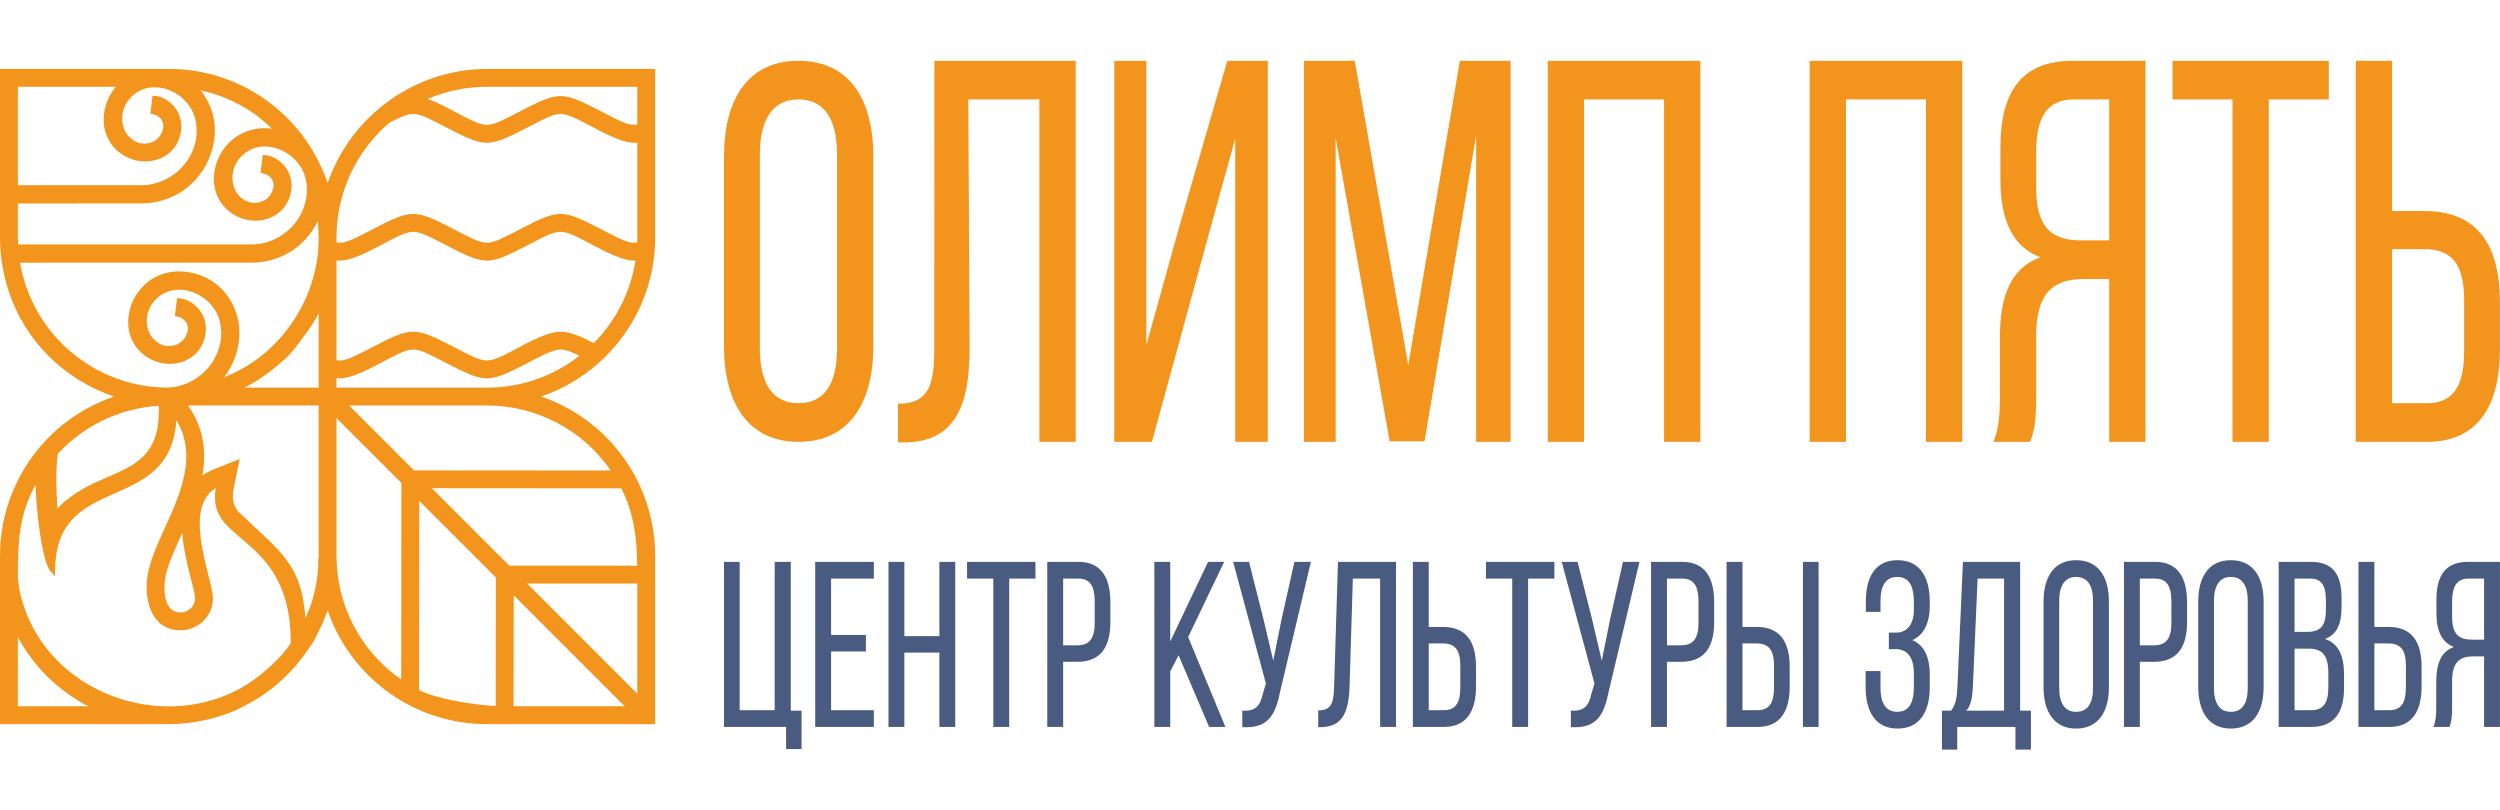
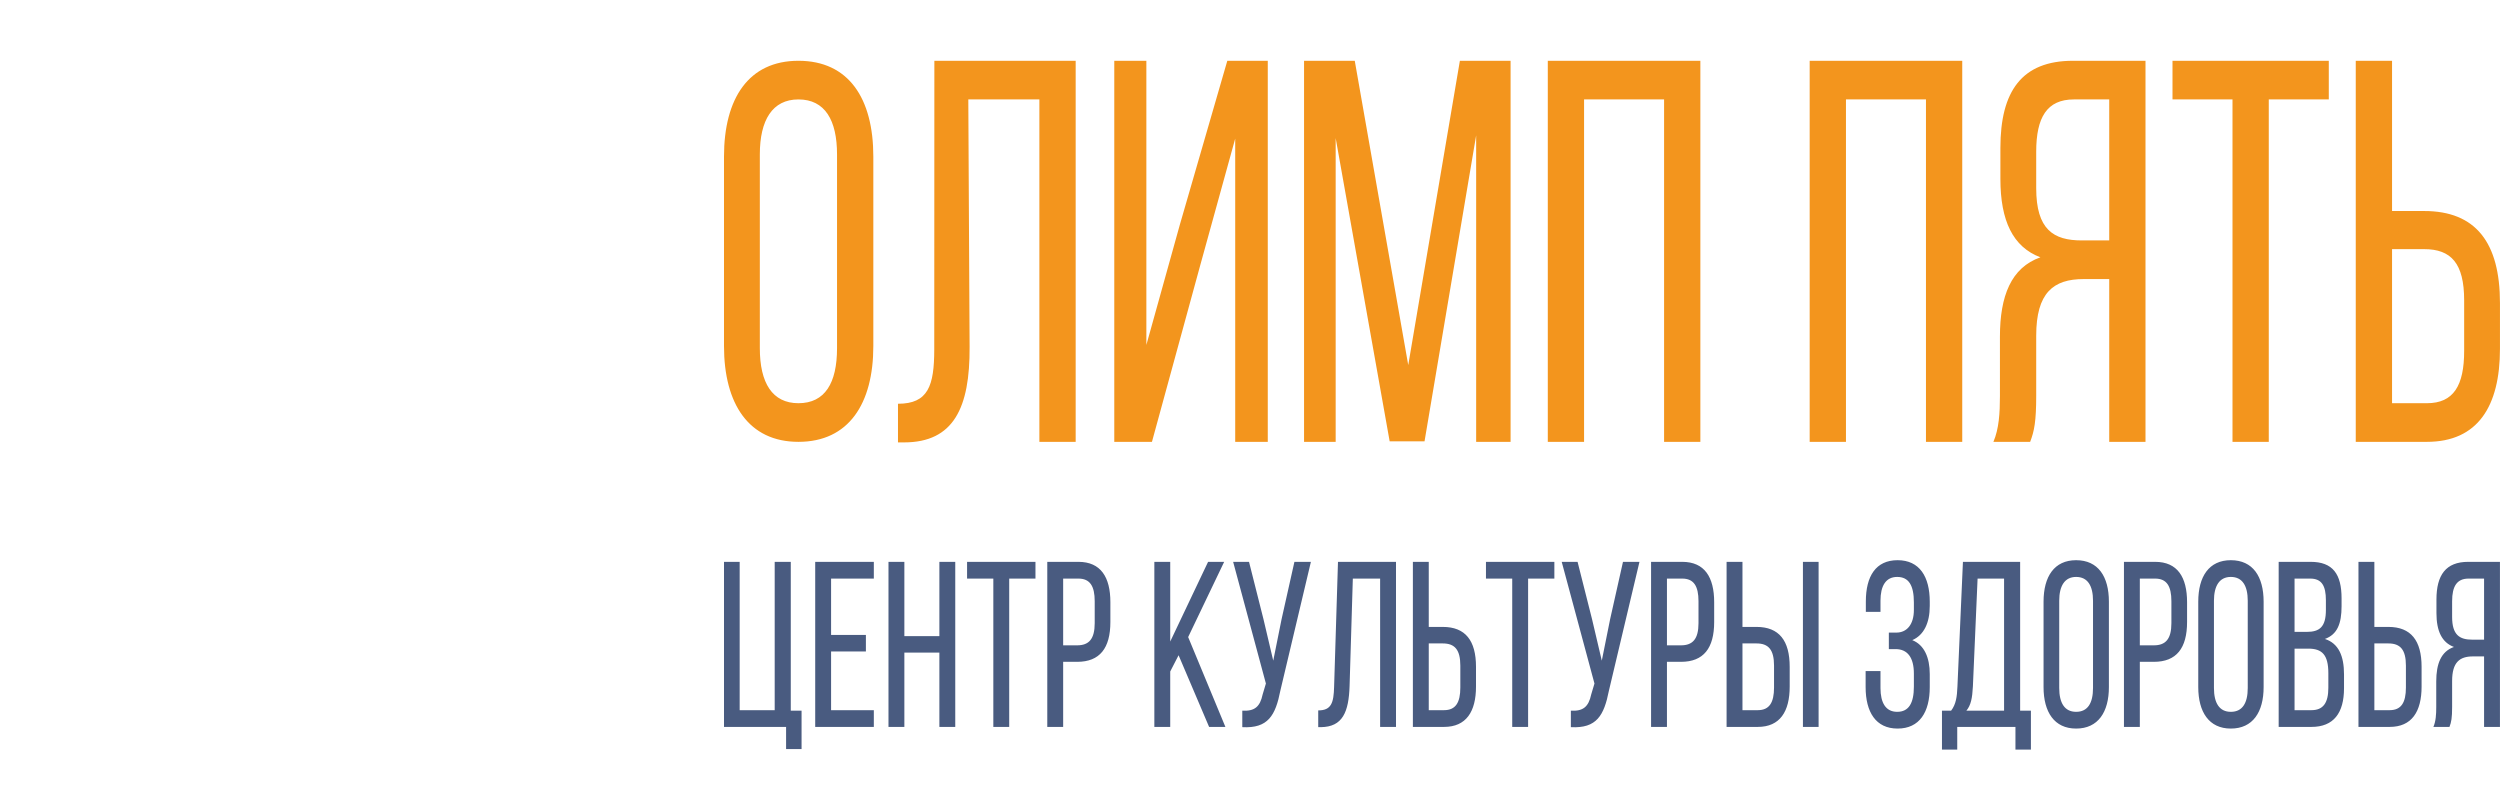
<svg xmlns="http://www.w3.org/2000/svg" width="145" height="47" viewBox="0 0 145 47" fill="none">
-   <path d="M31.385 23C35.32 24.336 38 28.047 38 32.241V42H28.241C24.055 42 20.346 39.329 19.005 35.402C18.855 35.833 18.672 36.25 18.464 36.656C18.37 36.839 18.248 37.12 18.133 37.289C18.058 37.399 17.979 37.504 17.905 37.616C16.959 39.048 15.647 40.21 14.114 40.976C13.929 41.073 13.742 41.164 13.546 41.252C12.978 41.481 12.389 41.663 11.789 41.788C11.121 41.927 10.441 42 9.759 42H0V41.838C0 38.639 0 35.44 0 32.241C0 28.044 2.672 24.339 6.612 23.001C5.885 22.754 5.189 22.423 4.538 22.015C1.956 20.395 0.368 17.77 0.056 14.805C0.051 14.759 0.046 14.711 0.042 14.664L0.038 14.614C0.021 14.435 0.011 14.257 0.006 14.078L0.002 13.959C0.001 13.895 0 13.832 0 13.769V4H9.79C13.446 3.98 16.808 6.065 18.451 9.318L18.484 9.384C18.685 9.783 18.858 10.196 19.001 10.62C20.347 6.716 24.073 4 28.241 4H38V13.758C38 13.812 37.999 13.866 37.998 13.92L37.998 13.932C37.997 13.983 37.996 14.034 37.994 14.085L37.989 14.21L37.983 14.323C37.981 14.37 37.978 14.416 37.974 14.463L37.967 14.56C37.963 14.61 37.958 14.659 37.954 14.71L37.953 14.722C37.86 15.752 37.588 16.756 37.169 17.703L37.164 17.715C37.146 17.753 37.129 17.792 37.111 17.833L37.066 17.929L37.011 18.044L36.953 18.16L36.906 18.251C36.886 18.289 36.866 18.328 36.846 18.366L36.84 18.377C36.412 19.173 35.873 19.907 35.243 20.555L35.193 20.606C35.16 20.64 35.127 20.674 35.093 20.706L35.016 20.782L34.859 20.93L34.853 20.936C34.818 20.968 34.783 20.999 34.748 21.031L34.694 21.079C33.727 21.932 32.602 22.585 31.385 23ZM13.01 21.871C13.154 21.814 13.298 21.752 13.44 21.689C16.175 20.457 18.108 17.704 18.435 14.734C18.497 14.166 18.485 13.523 18.445 12.957C18.441 12.912 18.436 12.867 18.432 12.822C18.357 12.978 18.273 13.129 18.18 13.274C17.629 14.142 16.82 14.762 15.832 15.054C15.476 15.159 15.107 15.218 14.73 15.233L1.162 15.237C1.338 16.248 1.688 17.22 2.198 18.112C2.632 18.871 3.183 19.559 3.825 20.152C4.438 20.718 5.136 21.201 5.883 21.575C7.088 22.178 8.412 22.482 9.755 22.482C11.243 22.406 12.521 21.307 12.787 19.83C12.859 19.429 12.848 19.014 12.745 18.62C12.316 16.962 10.009 16.07 8.863 17.567C8.322 18.276 8.394 19.414 9.194 19.901C9.495 20.085 9.836 20.113 10.171 20.013C10.757 19.838 11.191 18.977 10.654 18.534C10.538 18.438 10.428 18.396 10.284 18.362L10.142 18.329L10.271 17.29L10.428 17.303C10.844 17.34 11.259 17.604 11.524 17.918C11.894 18.356 12.012 18.903 11.905 19.461C11.623 20.924 10.028 21.481 8.769 20.848C8.158 20.54 7.716 20.036 7.53 19.375C7.29 18.522 7.525 17.576 8.057 16.881C8.676 16.07 9.614 15.675 10.627 15.75C11.6 15.823 12.488 16.268 13.099 17.033C14.157 18.36 14.101 20.18 13.212 21.579C13.149 21.68 13.081 21.777 13.01 21.871ZM15.783 7.464C15.777 7.459 15.771 7.454 15.766 7.449C15.431 7.147 15.114 6.86 14.744 6.6C13.807 5.942 12.747 5.481 11.629 5.237C11.644 5.255 11.659 5.274 11.674 5.292C12.732 6.619 12.676 8.439 11.787 9.838C11.236 10.706 10.426 11.326 9.439 11.618C9.083 11.723 8.714 11.782 8.337 11.797L1.036 11.801V13.758C1.036 13.898 1.039 14.037 1.046 14.177H14.721C16.213 14.101 17.489 13.002 17.755 11.525C17.828 11.124 17.816 10.709 17.714 10.315C17.284 8.657 14.977 7.764 13.832 9.262C13.29 9.971 13.362 11.109 14.162 11.596C14.464 11.78 14.804 11.808 15.14 11.708C15.726 11.533 16.159 10.671 15.623 10.229C15.507 10.133 15.397 10.091 15.253 10.057L15.111 10.024L15.24 8.985L15.396 8.998C15.813 9.035 16.228 9.299 16.493 9.613C16.862 10.05 16.981 10.597 16.873 11.156C16.591 12.619 14.997 13.176 13.737 12.542C13.127 12.235 12.685 11.731 12.498 11.07C12.258 10.217 12.493 9.271 13.025 8.575C13.645 7.764 14.582 7.37 15.596 7.445C15.658 7.45 15.72 7.456 15.783 7.464ZM6.715 5.035H1.036V10.741H8.328C9.82 10.665 11.096 9.566 11.362 8.089C11.434 7.688 11.423 7.273 11.32 6.879C10.892 5.221 8.584 4.328 7.438 5.826C6.897 6.535 6.969 7.673 7.769 8.16C8.07 8.344 8.411 8.372 8.747 8.272C9.332 8.097 9.766 7.236 9.229 6.793C9.113 6.697 9.003 6.655 8.86 6.621L8.718 6.588L8.847 5.549L9.003 5.562C9.42 5.598 9.834 5.863 10.099 6.177C10.469 6.615 10.587 7.162 10.48 7.72C10.198 9.183 8.604 9.739 7.344 9.106C5.735 8.297 5.657 6.295 6.715 5.035ZM2.064 28.121C1.083 29.911 1.036 31.409 1.036 33.537C1.078 33.962 1.154 34.386 1.271 34.798C1.887 36.976 3.356 38.732 5.329 39.82C8.463 41.548 12.485 41.366 15.256 39.014C15.282 38.992 15.308 38.971 15.335 38.949L15.39 38.902C15.528 38.786 15.662 38.666 15.792 38.541C16.213 38.139 16.535 37.792 16.859 37.312C16.878 35.741 16.578 34.219 15.654 32.92C15.007 32.009 14.269 31.493 13.464 30.77C12.63 30.022 12.356 29.373 12.508 28.316C12.298 28.441 12.118 28.604 11.976 28.814C11.462 29.568 11.556 30.734 11.695 31.59C11.796 32.204 11.947 32.807 12.098 33.411C12.19 33.783 12.348 34.335 12.348 34.714C12.348 35.75 11.483 36.557 10.458 36.557C8.827 36.557 8.37 34.879 8.536 33.543C8.698 32.239 9.59 30.646 10.096 29.409C10.795 27.701 11.205 25.981 10.231 24.372C9.861 29.923 3.286 27.316 3.196 33.004L3.189 33.428L2.911 33.108C2.442 32.57 2.095 29.591 2.064 28.121ZM11.74 27.581C11.942 27.433 12.164 27.313 12.401 27.219L13.902 26.623L13.579 28.207C13.465 28.761 13.44 29.249 13.838 29.691C16.221 31.983 17.49 32.649 17.715 35.851C18.133 34.972 18.345 34.093 18.442 33.085C18.454 32.901 18.459 32.717 18.459 32.533V32.37H18.482V23.518H10.908C11.497 24.352 11.815 25.286 11.841 26.32C11.852 26.743 11.814 27.165 11.74 27.581ZM18.482 22.482V18.176C18.093 18.93 17.628 19.51 17.062 20.247C16.874 20.493 16.67 20.709 16.436 20.91C15.781 21.474 15.083 22.021 14.311 22.415C14.267 22.438 14.222 22.46 14.178 22.482H18.482ZM5.123 40.964L5.117 40.962C3.386 40.064 1.956 38.668 1.036 36.959V40.964H5.123ZM3.348 26.326C3.223 27.422 3.263 28.423 3.329 29.501C3.531 29.262 3.75 29.086 4.047 28.859C6.316 27.122 9.211 27.521 9.211 23.871V23.535C6.966 23.675 4.875 24.672 3.348 26.326ZM10.572 30.91C10.413 31.262 10.254 31.613 10.103 31.968C9.878 32.496 9.635 33.098 9.564 33.67C9.482 34.33 9.551 35.522 10.458 35.522C10.909 35.522 11.312 35.179 11.312 34.714C11.312 34.426 11.165 33.951 11.093 33.662C10.935 33.031 10.778 32.399 10.673 31.756C10.628 31.477 10.592 31.194 10.572 30.91ZM19.518 22.482H28.241C30.194 22.482 32.072 21.836 33.606 20.637C33.587 20.628 33.567 20.619 33.549 20.61C33.248 20.464 32.851 20.274 32.512 20.274C32.173 20.274 31.776 20.464 31.475 20.61C31.39 20.651 31.304 20.692 31.219 20.736C28.083 22.346 28.399 22.346 25.262 20.736C25.178 20.692 25.092 20.651 25.006 20.61C24.706 20.464 24.309 20.274 23.97 20.274C23.631 20.274 23.234 20.464 22.933 20.61C22.848 20.651 22.762 20.692 22.677 20.736C21.921 21.124 20.557 21.945 19.7 21.945C19.639 21.945 19.578 21.942 19.518 21.936V22.482ZM36.959 14.064C36.962 13.962 36.964 13.86 36.964 13.758C36.964 12.711 36.964 11.664 36.964 10.616V10.453C36.964 10.352 36.964 10.252 36.964 10.152V9.99C36.964 9.417 36.964 8.844 36.964 8.271C36.904 8.276 36.844 8.279 36.783 8.279C35.925 8.279 34.561 7.459 33.805 7.071C33.72 7.027 33.634 6.986 33.549 6.944C33.248 6.799 32.851 6.609 32.512 6.609C32.173 6.609 31.776 6.799 31.475 6.944C31.39 6.986 31.304 7.027 31.219 7.071C28.083 8.681 28.399 8.681 25.262 7.071C25.178 7.027 25.092 6.986 25.006 6.944C24.706 6.799 24.309 6.609 23.97 6.609C23.631 6.609 23.234 6.799 22.933 6.944C22.847 6.986 22.761 7.029 22.678 7.071L22.585 7.118C20.645 8.773 19.518 11.209 19.518 13.758V14.063C19.578 14.073 19.639 14.079 19.699 14.079C20.038 14.079 20.435 13.89 20.736 13.744C20.822 13.702 20.907 13.661 20.992 13.618C24.128 12.007 23.812 12.007 26.949 13.618C27.033 13.661 27.119 13.702 27.205 13.744C27.505 13.89 27.902 14.079 28.241 14.079C28.58 14.079 28.977 13.89 29.277 13.744C29.363 13.702 29.449 13.661 29.534 13.618C32.67 12.007 32.354 12.007 35.49 13.618C35.575 13.661 35.661 13.702 35.746 13.744C36.047 13.89 36.444 14.079 36.783 14.079C36.842 14.079 36.901 14.074 36.959 14.064ZM19.518 15.107C19.518 15.636 19.518 16.165 19.518 16.693V16.856C19.518 16.994 19.518 17.132 19.518 17.27V17.432C19.518 18.585 19.518 19.739 19.518 20.892C19.578 20.902 19.639 20.908 19.699 20.908C20.038 20.908 20.435 20.719 20.736 20.573C20.822 20.532 20.907 20.49 20.992 20.447C24.128 18.836 23.812 18.836 26.949 20.447C27.033 20.49 27.119 20.532 27.205 20.573C27.505 20.719 27.902 20.908 28.241 20.908C28.58 20.908 28.977 20.719 29.277 20.573C29.363 20.532 29.449 20.491 29.534 20.447C30.291 20.058 31.654 19.238 32.512 19.238C33.146 19.238 33.862 19.608 34.433 19.902C34.964 19.367 35.424 18.766 35.8 18.116L36.126 17.493C36.484 16.739 36.731 15.938 36.859 15.114C36.834 15.114 36.808 15.116 36.783 15.116C35.925 15.115 34.561 14.295 33.805 13.906C33.72 13.864 33.634 13.822 33.549 13.781C33.248 13.635 32.851 13.445 32.512 13.445C32.173 13.445 31.776 13.635 31.475 13.781C31.39 13.822 31.304 13.864 31.219 13.906C28.083 15.517 28.399 15.517 25.262 13.906C25.178 13.864 25.092 13.822 25.006 13.781C24.706 13.635 24.309 13.445 23.97 13.445C23.631 13.445 23.234 13.635 22.933 13.781C22.848 13.822 22.762 13.864 22.677 13.906C21.921 14.295 20.557 15.115 19.7 15.116C19.639 15.116 19.578 15.112 19.518 15.107ZM24.806 5.738C25.516 5.99 26.371 6.486 26.948 6.781C27.033 6.825 27.119 6.866 27.205 6.908C27.505 7.054 27.902 7.243 28.241 7.243C28.58 7.243 28.977 7.054 29.277 6.908C29.363 6.866 29.449 6.825 29.534 6.781C32.67 5.171 32.354 5.171 35.49 6.781C35.575 6.825 35.661 6.866 35.746 6.908C36.047 7.054 36.444 7.243 36.783 7.243C36.843 7.243 36.904 7.237 36.964 7.227V5.035H28.241C27.056 5.035 25.891 5.273 24.806 5.738ZM20.25 23.518L24.013 27.28L35.423 27.288C33.797 24.933 31.124 23.518 28.241 23.518H20.25ZM36.037 28.325L25.049 28.317L29.542 32.809H36.956C36.945 31.2 36.767 29.777 36.037 28.325ZM36.964 40.232C36.964 38.103 36.964 35.974 36.964 33.845H30.577C32.706 35.974 34.835 38.103 36.964 40.232ZM36.232 40.964C34.087 38.819 31.942 36.674 29.797 34.529L29.786 40.964C31.934 40.964 34.083 40.964 36.232 40.964ZM28.75 40.949L28.762 33.494L24.315 29.048L24.308 40.028C25.423 40.569 27.469 40.88 28.75 40.949ZM23.272 39.412L23.28 28.012L19.518 24.25V32.241C19.518 35.117 20.926 37.784 23.272 39.412Z" fill="#F3951D" />
  <path d="M41.992 20.071C41.992 23.417 43.422 25.627 46.309 25.627C49.223 25.627 50.653 23.418 50.653 20.071V9.083C50.653 5.704 49.223 3.525 46.309 3.525C43.422 3.525 41.992 5.704 41.992 9.083V20.071ZM44.07 8.956C44.07 6.966 44.798 5.767 46.309 5.767C47.847 5.767 48.548 6.967 48.548 8.956V20.196C48.548 22.217 47.847 23.386 46.309 23.386C44.798 23.386 44.07 22.217 44.07 20.196V8.956ZM60.284 5.767V25.627H62.389V3.525H54.193L54.187 20.259C54.186 22.376 53.836 23.418 52.083 23.418V25.659H52.433C55.32 25.659 56.255 23.64 56.237 20.133L56.162 5.767H60.284ZM71.642 8.04V25.627H73.531V3.525H71.184L68.432 13.029L66.489 20.007V3.525H64.628V25.627H66.813L69.619 15.366L71.642 8.04ZM85.617 7.851V25.627H87.614V3.525H84.673L81.678 21.176L78.576 3.525H75.635V25.627H77.469V8.009L80.6 25.596H82.623L85.617 7.851ZM96.517 5.767V25.627H98.621V3.525H89.772V25.627H91.876V5.767H96.517ZM111.706 5.767V25.627H113.81V3.525H104.961V25.627H107.066V5.767H111.706ZM122.335 16.186V25.627H124.439V3.525H120.231C117.264 3.525 116.023 5.293 116.023 8.577V10.377C116.023 12.808 116.751 14.323 118.343 14.924C116.643 15.524 115.996 17.165 115.996 19.534V22.975C115.996 23.954 115.941 24.869 115.618 25.627H117.749C117.992 24.996 118.1 24.428 118.1 22.943V19.471C118.1 16.976 119.098 16.186 120.852 16.186H122.335ZM122.335 5.767V13.945H120.744C119.098 13.945 118.1 13.313 118.1 10.914V8.798C118.1 6.809 118.721 5.767 120.285 5.767H122.335ZM131.589 25.627V5.767H135.07V3.525H126.005V5.767H129.485V25.627H131.589ZM138.739 12.239V3.525H136.634V25.627H140.762C143.703 25.627 144.998 23.575 144.998 20.228V17.576C144.998 14.071 143.595 12.239 140.601 12.239H138.739ZM138.739 23.386V14.45H140.601C142.166 14.45 142.921 15.271 142.921 17.418V20.354C142.921 22.375 142.3 23.386 140.762 23.386H138.739Z" fill="#F3951D" />
  <path d="M46.491 43.447V41.218H45.865V32.587H44.932V41.19H42.901V32.587H41.992V42.161H45.593V43.447H46.491ZM48.203 36.827V33.558H50.682V32.587H47.282V42.161H50.682V41.19H48.203V37.784H50.222V36.827H48.203ZM54.484 37.852V42.161H55.405V32.587H54.484V36.895H52.453V32.587H51.532V42.161H52.453V37.852H54.484ZM58.534 42.161V33.558H60.057V32.587H56.09V33.558H57.613V42.161H58.534ZM60.742 32.587V42.161H61.663V38.386H62.478C63.788 38.386 64.402 37.593 64.402 36.075V34.926C64.402 33.476 63.847 32.587 62.548 32.587H60.742ZM61.663 37.429V33.558H62.548C63.221 33.558 63.493 33.995 63.493 34.871V36.143C63.493 37.059 63.162 37.429 62.478 37.429H61.663ZM70.128 42.161H71.073L68.913 36.95L71.002 32.587H70.069L67.873 37.21V32.587H66.952V42.161H67.873V38.947L68.358 38.004L70.128 42.161ZM76.032 32.587H75.076L74.332 35.91L73.848 38.318L73.281 35.91L72.443 32.587H71.522L73.422 39.645L73.234 40.274C73.081 40.999 72.762 41.259 72.053 41.218V42.175C73.552 42.257 73.978 41.491 74.261 40.055L76.032 32.587ZM80.047 33.558V42.161H80.968V32.587H77.603L77.378 39.836C77.354 40.753 77.224 41.204 76.457 41.204V42.175H76.611C77.874 42.161 78.228 41.3 78.276 39.781L78.464 33.558H80.047ZM82.868 36.361V32.587H81.947V42.161H83.754C85.041 42.161 85.608 41.273 85.608 39.823V38.674C85.608 37.156 84.994 36.361 83.683 36.361H82.868ZM82.868 41.19V37.319H83.683C84.368 37.319 84.699 37.675 84.699 38.605V39.877C84.699 40.753 84.427 41.19 83.754 41.19H82.868ZM88.63 42.161V33.558H90.153V32.587H86.186V33.558H87.709V42.161H88.63ZM95.089 32.587H94.133L93.388 35.91L92.904 38.318L92.338 35.91L91.499 32.587H90.579L92.479 39.645L92.291 40.274C92.137 40.999 91.818 41.259 91.11 41.218V42.175C92.61 42.257 93.034 41.491 93.318 40.055L95.089 32.587ZM95.762 32.587V42.161H96.683V38.386H97.498C98.808 38.386 99.422 37.593 99.422 36.075V34.926C99.422 33.476 98.867 32.587 97.569 32.587H95.762ZM96.683 37.429V33.558H97.569C98.241 33.558 98.513 33.995 98.513 34.871V36.143C98.513 37.059 98.182 37.429 97.498 37.429H96.683ZM101.063 36.361V32.587H100.142V42.161H101.949C103.236 42.161 103.802 41.273 103.802 39.823V38.674C103.802 37.156 103.189 36.361 101.878 36.361H101.063ZM104.57 32.587V42.161H105.479V32.587H104.57ZM101.063 41.19V37.319H101.878C102.563 37.319 102.894 37.675 102.894 38.605V39.877C102.894 40.753 102.622 41.19 101.949 41.19H101.063ZM110.061 32.491C108.797 32.491 108.219 33.421 108.219 34.885V35.487H109.068V34.843C109.068 33.982 109.375 33.462 110.037 33.462C110.71 33.462 111.005 33.955 111.005 34.94V35.377C111.005 36.212 110.603 36.691 109.989 36.691H109.553V37.648H109.942C110.639 37.648 111.005 38.14 111.005 39.07V39.823C111.005 40.78 110.71 41.286 110.037 41.286C109.375 41.286 109.068 40.766 109.068 39.904V38.92H108.206V39.85C108.206 41.3 108.797 42.257 110.061 42.257C111.335 42.257 111.926 41.3 111.926 39.85V39.098C111.926 38.14 111.607 37.402 110.911 37.128C111.584 36.84 111.926 36.129 111.926 35.145V34.899C111.926 33.448 111.335 32.491 110.061 32.491ZM117.793 43.475V41.218H117.168V32.587H113.85L113.531 39.823C113.507 40.411 113.449 40.848 113.165 41.218H112.634V43.475H113.52V42.161H116.896V43.475H117.793ZM114.7 33.558H116.236V41.218H114.051C114.311 40.903 114.394 40.493 114.428 39.809L114.7 33.558ZM118.526 39.85C118.526 41.3 119.151 42.257 120.415 42.257C121.69 42.257 122.316 41.3 122.316 39.85V34.899C122.316 33.435 121.69 32.491 120.415 32.491C119.151 32.491 118.526 33.435 118.526 34.899V39.85ZM119.435 34.843C119.435 33.982 119.753 33.462 120.415 33.462C121.088 33.462 121.395 33.982 121.395 34.843V39.904C121.395 40.78 121.088 41.286 120.415 41.286C119.753 41.286 119.435 40.78 119.435 39.904V34.843ZM123.189 32.587V42.161H124.11V38.386H124.926C126.236 38.386 126.85 37.593 126.85 36.075V34.926C126.85 33.476 126.295 32.587 124.997 32.587H123.189ZM124.11 37.429V33.558H124.997C125.67 33.558 125.941 33.995 125.941 34.871V36.143C125.941 37.059 125.61 37.429 124.926 37.429H124.11ZM127.499 39.85C127.499 41.3 128.125 42.257 129.388 42.257C130.664 42.257 131.29 41.3 131.29 39.85V34.899C131.29 33.435 130.664 32.491 129.388 32.491C128.125 32.491 127.499 33.435 127.499 34.899V39.85ZM128.409 34.843C128.409 33.982 128.727 33.462 129.388 33.462C130.061 33.462 130.369 33.982 130.369 34.843V39.904C130.369 40.78 130.061 41.286 129.388 41.286C128.727 41.286 128.409 40.78 128.409 39.904V34.843ZM132.163 32.587V42.161H134.064C135.351 42.161 135.953 41.355 135.953 39.918V39.111C135.953 38.058 135.647 37.319 134.844 37.059C135.564 36.8 135.811 36.17 135.811 35.159V34.707C135.811 33.298 135.304 32.587 134.017 32.587H132.163ZM133.084 36.649V33.558H133.993C134.655 33.558 134.902 33.968 134.902 34.816V35.377C134.902 36.375 134.525 36.649 133.792 36.649H133.084ZM133.084 41.19V37.621H133.887C134.678 37.621 135.044 37.976 135.044 39.043V39.891C135.044 40.78 134.737 41.19 134.064 41.19H133.084ZM137.713 36.361V32.587H136.791V42.161H138.598C139.885 42.161 140.452 41.273 140.452 39.823V38.674C140.452 37.156 139.838 36.361 138.527 36.361H137.713ZM137.713 41.19V37.319H138.527C139.212 37.319 139.543 37.675 139.543 38.605V39.877C139.543 40.753 139.271 41.19 138.598 41.19H137.713ZM144.076 38.072V42.161H144.997V32.587H143.155C141.857 32.587 141.314 33.353 141.314 34.775V35.555C141.314 36.608 141.632 37.265 142.329 37.524C141.585 37.784 141.302 38.496 141.302 39.522V41.013C141.302 41.436 141.279 41.833 141.137 42.161H142.069C142.176 41.888 142.223 41.642 142.223 40.999V39.495C142.223 38.414 142.66 38.072 143.427 38.072H144.076ZM144.076 33.558V37.1H143.38C142.66 37.1 142.223 36.827 142.223 35.787V34.871C142.223 34.01 142.495 33.558 143.179 33.558H144.076Z" fill="#495B80" />
</svg>